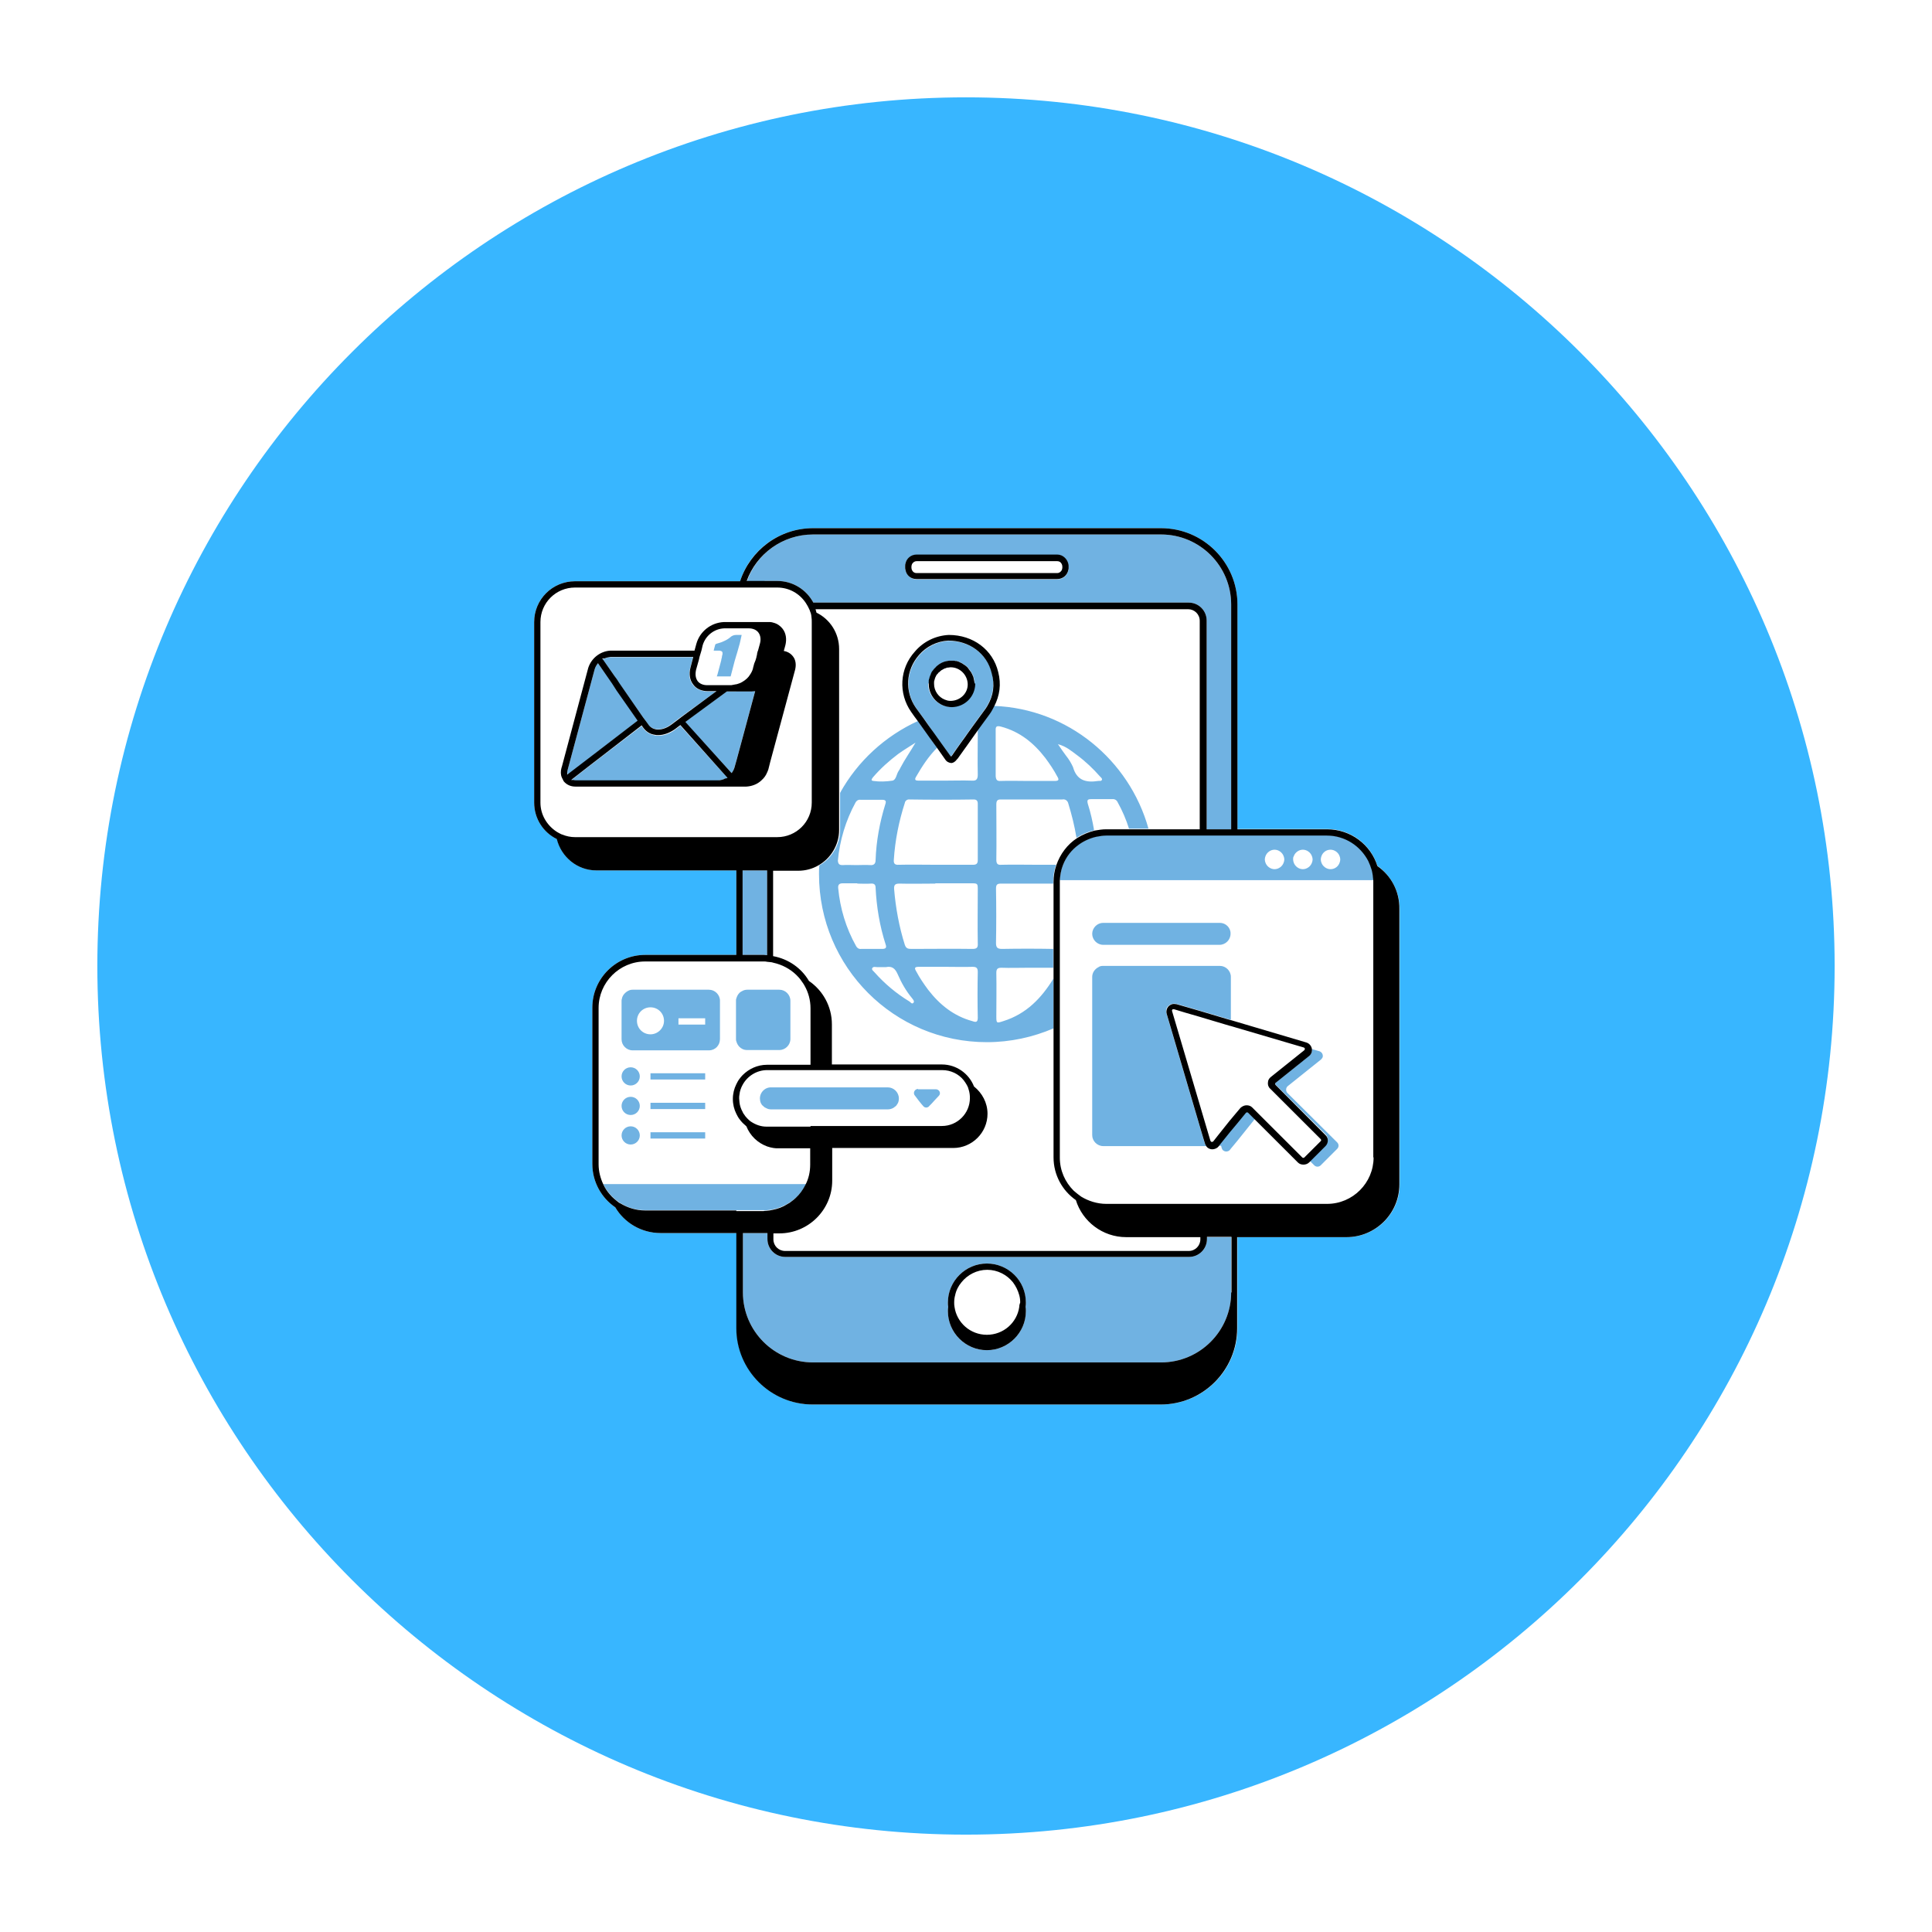
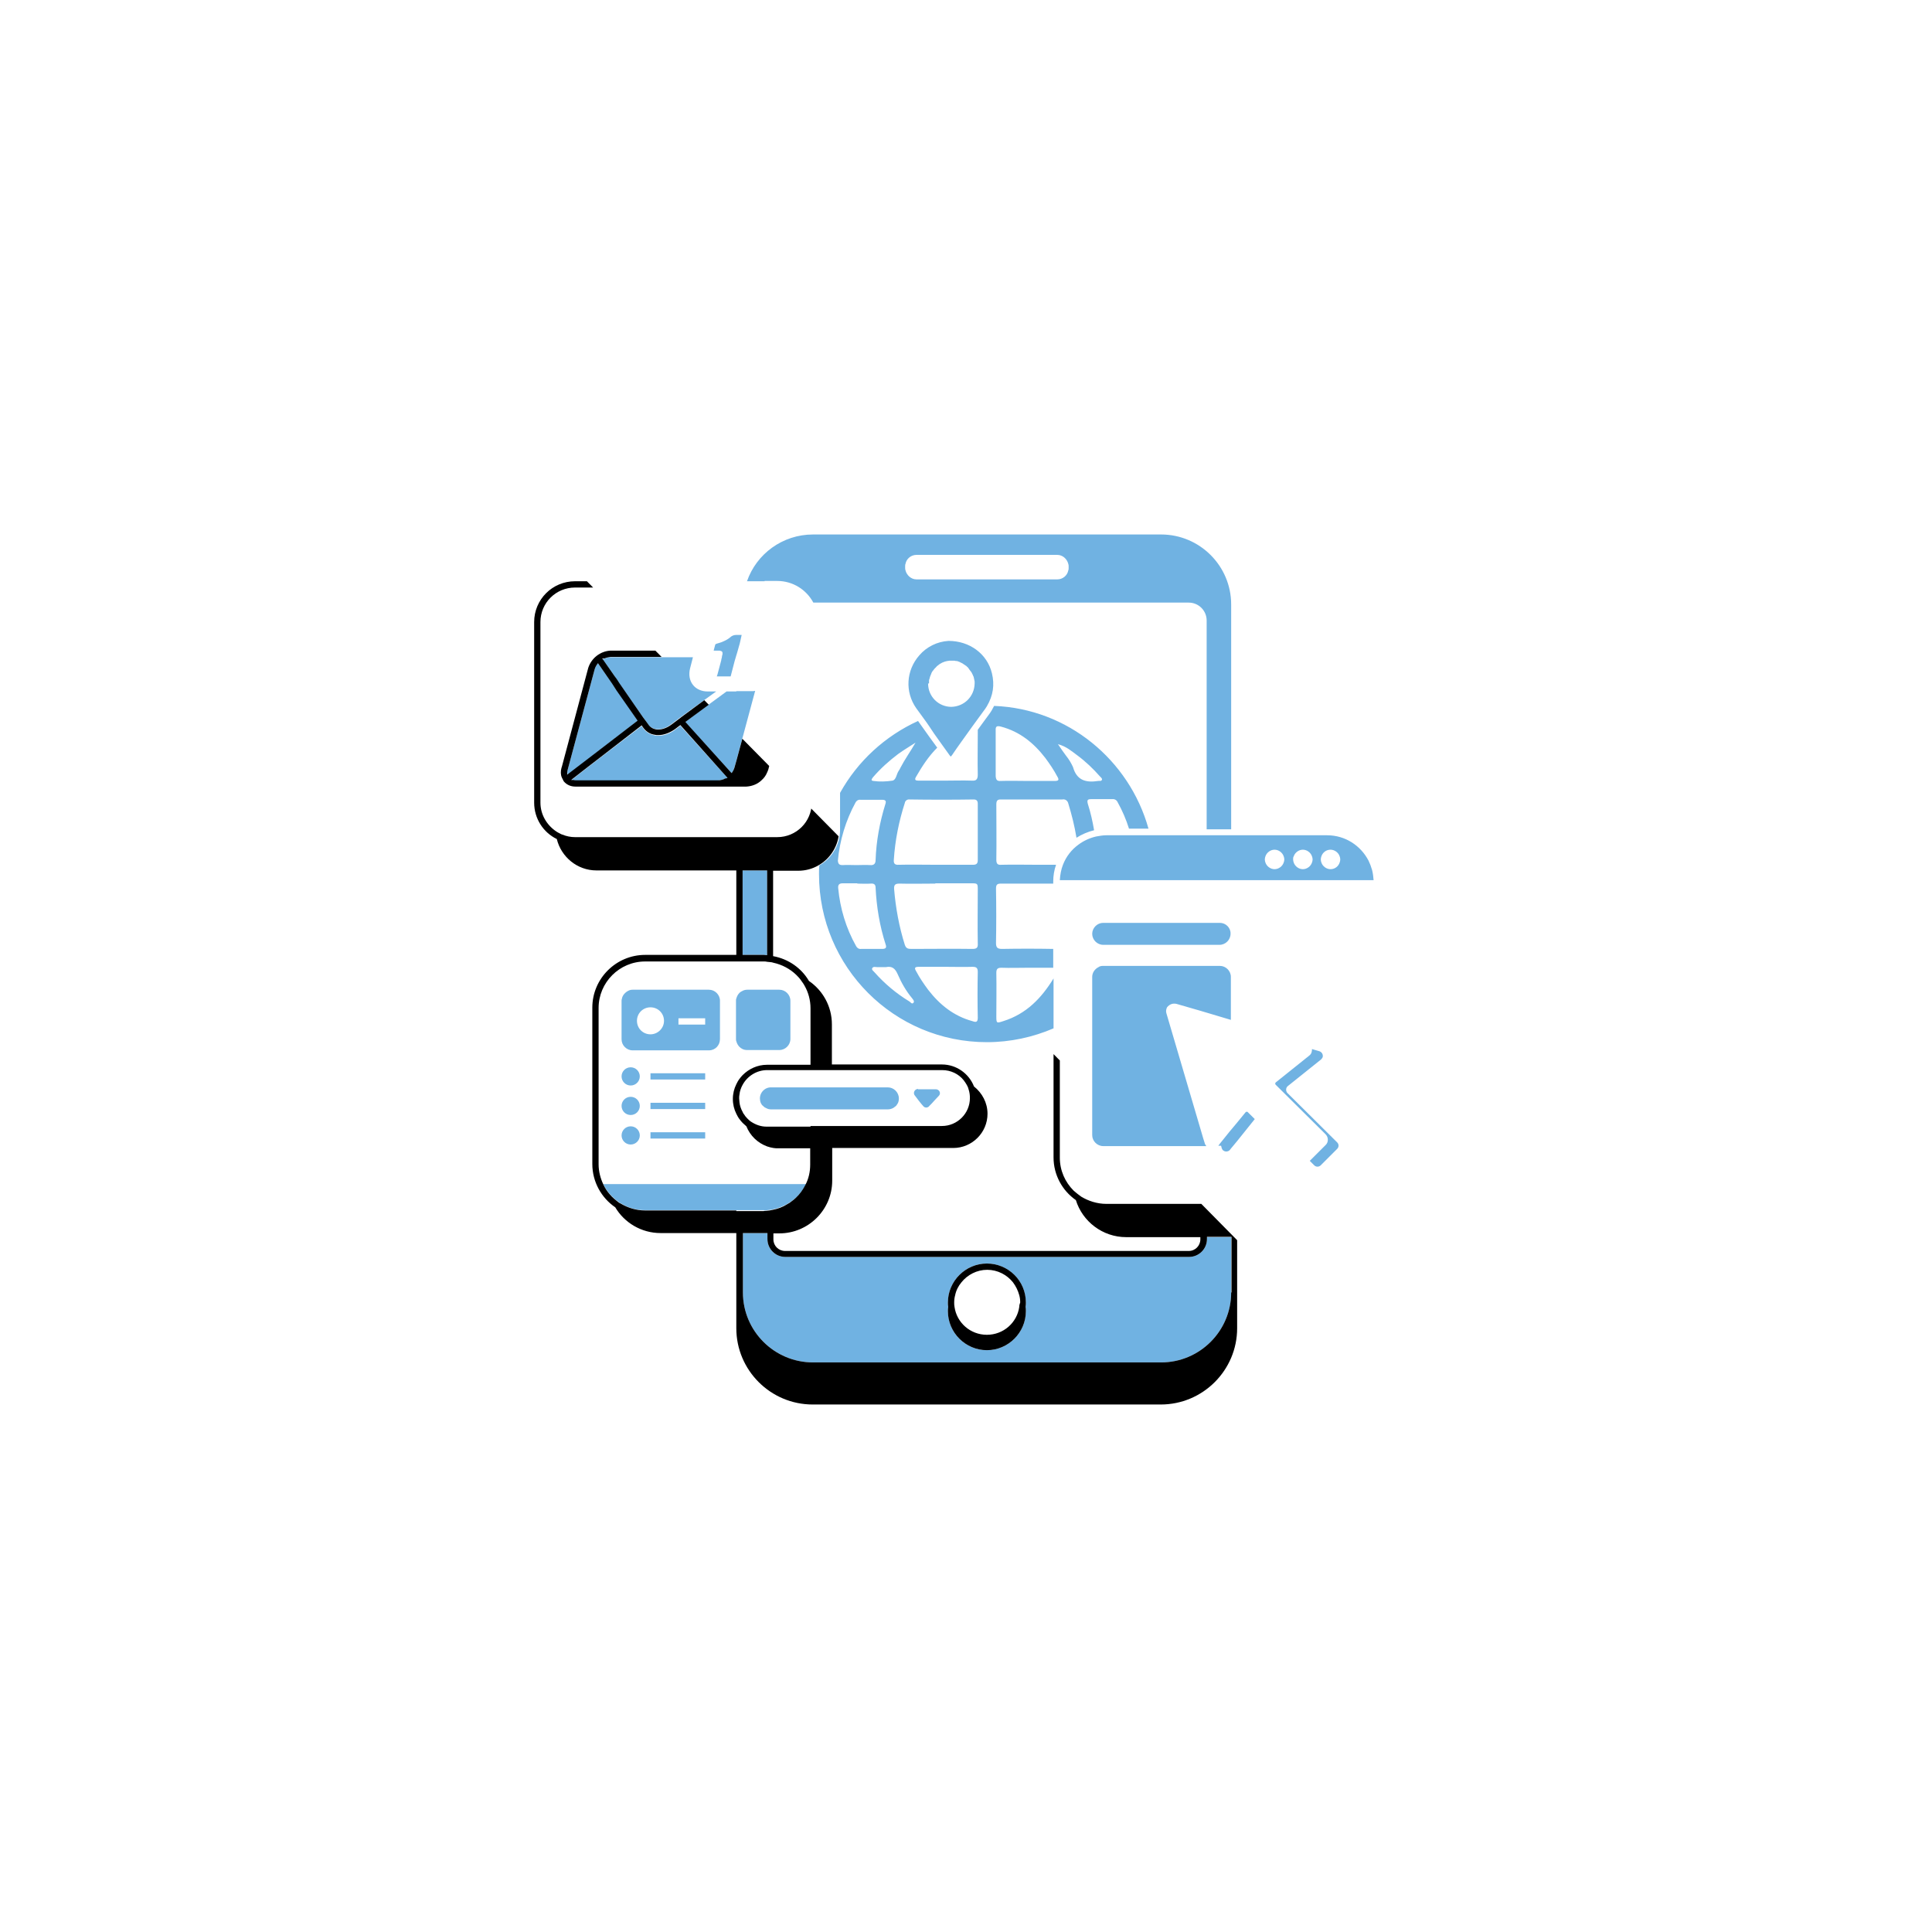
<svg xmlns="http://www.w3.org/2000/svg" width="500" zoomAndPan="magnify" viewBox="0 0 375 375" height="500" preserveAspectRatio="xMidYMid meet" version="1.0">
  <defs>
    <clipPath id="524e70acdb">
      <path d="M 18.895 18.895 L 356.395 18.895 L 356.395 356.395 L 18.895 356.395 Z M 18.895 18.895 " clip-rule="nonzero" />
    </clipPath>
    <clipPath id="b5df6910ca">
      <path d="M 103.68 102.441 L 271.68 102.441 L 271.68 272.691 L 103.68 272.691 Z M 103.68 102.441 " clip-rule="nonzero" />
    </clipPath>
    <clipPath id="fd2ab42273">
-       <path d="M 103.68 102.441 L 271.68 102.441 L 271.68 272.691 L 103.68 272.691 Z M 103.68 102.441 " clip-rule="nonzero" />
+       <path d="M 103.68 102.441 L 271.68 272.691 L 103.68 272.691 Z M 103.68 102.441 " clip-rule="nonzero" />
    </clipPath>
  </defs>
  <rect x="-37.5" width="450" fill="#ffffff" y="-37.5" height="450" fill-opacity="1" />
  <rect x="-37.5" width="450" fill="#ffffff" y="-37.5" height="450" fill-opacity="1" />
  <g clip-path="url(#524e70acdb)">
-     <path fill="#38b6ff" d="M 187.496 18.895 C 94.523 18.895 18.895 94.523 18.895 187.496 C 18.895 280.469 94.523 356.102 187.496 356.102 C 280.469 356.102 356.102 280.469 356.102 187.496 C 356.102 94.523 280.469 18.895 187.496 18.895 " fill-opacity="1" fill-rule="nonzero" />
-   </g>
+     </g>
  <g clip-path="url(#b5df6910ca)">
    <path fill="#ffffff" d="M 271.68 176.445 L 271.68 229.891 C 271.68 235.5 267.102 240.129 261.426 240.129 L 240.191 240.129 L 240.191 257.805 C 240.191 265.969 233.539 272.613 225.363 272.613 L 157.809 272.613 C 149.629 272.613 142.98 265.969 142.98 257.805 L 142.98 239.336 L 128.211 239.336 C 124.488 239.336 121.254 237.328 119.422 234.34 C 116.738 232.512 114.969 229.402 114.969 225.93 L 114.969 195.582 C 114.969 189.973 119.547 185.344 125.223 185.344 L 142.918 185.344 L 142.918 168.949 L 115.824 168.949 C 112.102 168.949 108.926 166.328 108.133 162.855 C 105.449 161.574 103.68 158.895 103.68 155.785 L 103.68 120.742 C 103.68 116.355 107.219 112.82 111.613 112.82 L 143.648 112.82 C 145.543 106.848 151.156 102.52 157.809 102.52 L 225.363 102.52 C 233.539 102.52 240.191 109.164 240.191 117.332 L 240.191 160.906 L 257.582 160.906 C 262.16 160.906 266.066 163.891 267.348 168.035 C 269.969 169.926 271.68 172.973 271.68 176.445 Z M 271.68 176.445 " fill-opacity="1" fill-rule="nonzero" />
  </g>
  <path fill="#70b2e2" d="M 148.289 185.344 L 144.137 185.344 L 144.137 168.949 L 148.898 168.949 L 148.898 185.402 C 148.715 185.402 148.531 185.344 148.289 185.344 Z M 234.211 240.129 L 238.969 240.129 L 238.969 250.855 C 238.969 258.352 232.867 264.445 225.363 264.445 L 157.809 264.445 C 150.301 264.445 144.199 258.352 144.199 250.855 L 144.199 239.336 L 148.961 239.336 L 148.961 240.496 C 148.961 242.387 150.484 243.969 152.438 243.969 L 230.793 243.969 C 232.684 243.969 234.27 242.445 234.27 240.496 L 234.27 240.129 Z M 199.059 253.66 C 199.121 253.355 199.121 253.051 199.121 252.805 C 199.121 248.66 195.703 245.25 191.555 245.25 C 187.406 245.25 183.988 248.66 183.988 252.805 C 183.988 253.109 183.988 253.414 184.047 253.66 C 183.988 253.965 183.988 254.27 183.988 254.512 C 183.988 258.656 187.406 262.07 191.555 262.07 C 195.703 262.07 199.121 258.656 199.121 254.512 C 199.121 254.27 199.121 253.965 199.059 253.66 Z M 148.41 112.82 L 144.992 112.82 C 146.824 107.52 151.887 103.742 157.809 103.742 L 225.363 103.742 C 232.867 103.742 238.969 109.836 238.969 117.332 L 238.969 160.965 L 234.211 160.965 L 234.211 120.438 C 234.211 118.551 232.684 116.965 230.73 116.965 L 157.867 116.965 C 156.527 114.465 153.902 112.762 150.852 112.762 L 148.41 112.762 Z M 175.688 110.199 C 175.688 110.383 175.688 110.504 175.75 110.688 C 175.992 111.664 176.848 112.457 177.887 112.457 L 205.223 112.457 C 206.262 112.457 207.176 111.723 207.359 110.688 C 207.422 110.566 207.422 110.383 207.422 110.199 L 207.422 109.957 C 207.422 109.773 207.422 109.652 207.359 109.469 C 207.117 108.492 206.262 107.703 205.223 107.703 L 177.887 107.703 C 176.848 107.703 175.934 108.434 175.75 109.469 C 175.688 109.59 175.688 109.773 175.688 109.957 Z M 193.387 156.152 C 193.387 159.746 193.445 163.281 193.387 166.875 C 193.387 167.73 193.691 167.914 194.422 167.852 C 196.742 167.793 199.059 167.852 201.379 167.852 C 202.602 167.852 203.82 167.852 204.98 167.852 C 204.613 168.887 204.43 169.984 204.43 171.145 L 204.43 171.508 C 203.453 171.508 202.477 171.508 201.5 171.508 C 199.121 171.508 196.68 171.508 194.301 171.508 C 193.566 171.508 193.324 171.691 193.324 172.484 C 193.387 176.02 193.387 179.492 193.324 183.027 C 193.324 183.879 193.566 184.184 194.484 184.184 C 197.777 184.125 201.137 184.125 204.43 184.184 L 204.43 187.84 C 202.781 187.84 201.137 187.84 199.488 187.84 C 197.777 187.84 196.07 187.902 194.363 187.84 C 193.629 187.84 193.387 188.086 193.387 188.816 C 193.445 191.621 193.387 194.484 193.387 197.289 C 193.387 198.629 193.445 198.629 194.727 198.203 C 199.242 196.801 202.172 193.691 204.492 189.914 L 204.492 199.602 C 200.523 201.309 196.133 202.285 191.555 202.285 C 173.551 202.285 158.969 187.719 158.969 169.68 C 158.969 169.133 158.969 168.523 159.027 167.973 C 161.41 166.633 163.055 164.012 163.055 161.086 L 163.055 153.895 C 166.473 147.742 171.781 142.867 178.191 139.941 C 178.922 140.977 179.715 142.074 180.449 143.109 L 181.914 145.121 C 180.266 146.766 178.984 148.715 177.762 150.848 C 177.457 151.398 177.762 151.52 178.25 151.52 C 180.02 151.52 181.73 151.52 183.5 151.52 C 185.207 151.52 186.918 151.457 188.625 151.52 C 189.48 151.582 189.785 151.277 189.785 150.363 C 189.723 147.742 189.785 145.059 189.785 142.438 C 189.785 142.133 189.785 141.891 189.785 141.648 C 190.516 140.672 191.188 139.695 191.922 138.723 C 192.348 138.172 192.652 137.625 192.957 137.016 C 207.238 137.562 219.199 147.496 222.922 160.844 L 219.137 160.844 C 218.59 159.078 217.855 157.371 216.941 155.723 C 216.758 155.297 216.332 155.055 215.902 155.113 C 214.559 155.113 213.156 155.113 211.812 155.113 C 211.082 155.113 210.961 155.297 211.145 156.027 C 211.691 157.734 212.059 159.383 212.363 161.148 C 211.145 161.453 209.984 161.941 208.945 162.609 C 208.578 160.355 208.031 158.164 207.359 155.969 C 207.238 155.418 206.75 155.055 206.199 155.176 C 202.172 155.176 198.207 155.176 194.18 155.176 C 193.566 155.176 193.387 155.48 193.387 156.152 Z M 176.543 155.176 C 176.113 155.113 175.688 155.418 175.625 155.848 C 174.469 159.441 173.734 163.098 173.492 166.875 C 173.43 167.609 173.676 167.914 174.469 167.852 C 176.848 167.793 179.289 167.852 181.668 167.852 C 184.047 167.852 186.488 167.852 188.871 167.852 C 189.539 167.852 189.785 167.609 189.785 166.938 C 189.785 163.281 189.785 159.625 189.785 156.027 C 189.785 155.48 189.602 155.176 188.992 155.176 C 184.84 155.238 180.691 155.238 176.543 155.176 Z M 169.523 151.582 C 170.746 151.762 172.027 151.703 173.246 151.52 C 173.98 151.336 173.98 150.238 174.469 149.57 C 174.59 149.387 174.711 149.203 174.773 149.02 C 175.625 147.375 176.727 145.852 177.703 144.145 C 176.602 144.875 175.445 145.547 174.344 146.34 C 172.574 147.68 170.93 149.145 169.465 150.848 C 169.34 151.031 168.852 151.52 169.523 151.582 Z M 163.543 167.914 C 164.461 167.852 165.312 167.914 166.23 167.914 C 167.145 167.914 168 167.852 168.914 167.914 C 169.648 167.973 169.953 167.609 169.953 166.938 C 170.074 163.281 170.746 159.625 171.844 156.09 C 172.027 155.543 171.965 155.238 171.234 155.238 C 169.828 155.238 168.426 155.238 167.023 155.238 C 166.594 155.176 166.23 155.418 166.047 155.785 C 164.156 159.258 162.996 163.098 162.629 167.059 C 162.691 167.73 162.934 167.914 163.543 167.914 Z M 171.234 184.184 C 171.844 184.184 172.148 184 171.906 183.332 C 170.746 179.734 170.133 176.02 169.953 172.301 C 169.953 171.629 169.586 171.449 168.977 171.508 C 168.121 171.57 167.266 171.508 166.414 171.508 L 166.414 171.449 C 165.496 171.449 164.582 171.449 163.605 171.449 C 162.996 171.449 162.629 171.629 162.691 172.363 C 163.055 176.324 164.215 180.164 166.168 183.637 C 166.352 184 166.719 184.246 167.145 184.184 C 168.488 184.184 169.891 184.184 171.234 184.184 Z M 177.031 193.754 C 175.871 192.352 174.957 190.766 174.223 189.059 C 173.734 187.965 173.125 187.477 171.965 187.719 C 171.781 187.719 171.598 187.719 171.418 187.719 C 171.051 187.719 170.621 187.719 170.258 187.719 C 169.953 187.719 169.465 187.535 169.281 187.965 C 169.16 188.27 169.586 188.512 169.77 188.754 C 171.723 190.949 173.98 192.84 176.48 194.363 C 176.727 194.484 176.969 194.973 177.273 194.668 C 177.578 194.363 177.215 193.996 177.031 193.754 Z M 189.785 197.531 C 189.723 194.547 189.723 191.621 189.785 188.633 C 189.785 187.84 189.48 187.66 188.746 187.66 C 187.039 187.719 185.328 187.66 183.559 187.66 C 181.789 187.66 180.02 187.66 178.312 187.66 C 177.52 187.66 177.457 187.902 177.824 188.512 C 178.496 189.793 179.289 190.949 180.145 192.105 C 182.402 195.031 185.148 197.227 188.746 198.203 C 189.418 198.445 189.785 198.445 189.785 197.531 Z M 189.785 183.086 C 189.723 179.676 189.785 176.203 189.785 172.789 C 189.785 171.449 189.785 171.449 188.441 171.449 C 186.125 171.449 183.863 171.449 181.547 171.449 L 181.547 171.508 C 179.227 171.508 176.91 171.57 174.59 171.508 C 173.734 171.508 173.492 171.754 173.551 172.605 C 173.855 176.262 174.527 179.918 175.625 183.391 C 175.871 184.125 176.297 184.184 176.91 184.184 C 180.875 184.184 184.781 184.125 188.746 184.184 C 189.602 184.184 189.844 183.941 189.785 183.086 Z M 205.348 144.449 C 205.957 145.363 206.445 146.035 206.934 146.703 C 207.48 147.375 207.91 148.105 208.273 148.898 C 209.008 151.52 210.84 151.945 213.156 151.582 C 213.402 151.52 213.766 151.703 213.891 151.336 C 213.949 151.094 213.707 150.91 213.523 150.727 C 212.18 149.203 210.715 147.801 209.066 146.582 C 207.969 145.789 206.992 144.875 205.348 144.449 Z M 194.238 151.582 C 195.949 151.52 197.656 151.582 199.367 151.582 C 201.137 151.582 202.965 151.582 204.734 151.582 C 205.527 151.582 205.59 151.336 205.223 150.727 C 204.551 149.449 203.758 148.289 202.906 147.133 C 200.648 144.207 197.961 142.012 194.301 141.039 C 193.566 140.855 193.203 140.914 193.262 141.77 C 193.262 144.754 193.262 147.68 193.262 150.668 C 193.324 151.336 193.508 151.641 194.238 151.582 Z M 179.289 139.453 C 178.801 138.781 178.312 138.113 177.824 137.441 C 175.625 134.273 175.871 130.129 178.434 127.203 C 179.836 125.559 181.914 124.523 184.109 124.398 C 188.199 124.398 191.617 126.898 192.531 130.676 C 193.078 132.934 192.773 135.004 191.555 137.074 C 191.371 137.379 191.129 137.746 190.883 138.051 C 190.152 139.027 189.48 140 188.746 140.977 C 188.016 141.953 187.344 142.988 186.609 143.961 C 186 144.816 185.391 145.668 184.781 146.582 L 184.719 146.645 C 184.66 146.766 184.598 146.828 184.535 146.828 C 184.477 146.828 184.477 146.766 184.352 146.645 L 182.645 144.266 L 181.301 142.379 C 180.691 141.465 180.02 140.43 179.289 139.453 Z M 180.145 132.688 C 180.145 135.188 182.156 137.199 184.66 137.199 C 187.16 137.137 189.113 135.188 189.176 132.688 C 189.176 132.504 189.176 132.383 189.176 132.262 C 189.113 131.957 189.051 131.715 188.992 131.41 C 188.992 131.348 188.992 131.348 188.93 131.285 C 188.871 131.164 188.871 131.105 188.809 130.98 C 188.809 130.922 188.746 130.922 188.746 130.859 C 188.688 130.801 188.688 130.676 188.625 130.617 C 188.625 130.555 188.562 130.555 188.562 130.496 C 188.504 130.434 188.441 130.312 188.383 130.25 C 188.383 130.25 188.32 130.188 188.32 130.188 C 188.258 130.066 188.199 130.008 188.137 129.945 C 188.137 129.883 188.074 129.883 188.074 129.824 C 188.016 129.762 187.953 129.703 187.895 129.578 C 187.895 129.578 187.832 129.52 187.832 129.52 C 187.77 129.457 187.648 129.398 187.586 129.273 C 187.527 129.273 187.527 129.215 187.465 129.215 C 187.406 129.152 187.281 129.094 187.223 129.031 C 187.16 129.031 187.16 128.969 187.098 128.969 C 187.039 128.91 186.918 128.848 186.855 128.789 C 186.793 128.789 186.793 128.727 186.734 128.727 C 186.672 128.664 186.551 128.664 186.488 128.605 C 186.43 128.605 186.367 128.543 186.367 128.543 C 186.305 128.484 186.184 128.484 186.125 128.422 C 186.062 128.422 186 128.422 185.941 128.359 C 185.879 128.359 185.758 128.301 185.695 128.301 C 185.637 128.301 185.574 128.301 185.512 128.301 C 185.453 128.301 185.328 128.238 185.27 128.238 C 185.207 128.238 185.148 128.238 185.086 128.238 C 185.023 128.238 184.902 128.238 184.84 128.238 C 184.84 128.238 184.781 128.238 184.781 128.238 L 184.719 128.238 C 184.66 128.238 184.535 128.238 184.477 128.238 C 184.414 128.238 184.352 128.238 184.293 128.238 C 184.172 128.238 184.047 128.301 183.926 128.301 C 183.926 128.301 183.863 128.301 183.863 128.301 C 183.195 128.422 182.523 128.727 181.973 129.215 C 181.914 129.273 181.789 129.336 181.73 129.457 C 181.73 129.457 181.668 129.52 181.668 129.52 C 181.668 129.52 181.605 129.578 181.605 129.578 C 181.547 129.641 181.484 129.703 181.426 129.762 C 181.426 129.762 181.363 129.824 181.363 129.824 C 181.301 129.883 181.242 130.008 181.18 130.066 C 181.18 130.129 181.117 130.129 181.117 130.129 C 181.059 130.188 180.996 130.312 180.938 130.371 C 180.938 130.434 180.875 130.434 180.875 130.496 C 180.812 130.617 180.754 130.676 180.754 130.801 C 180.754 130.859 180.691 130.859 180.691 130.922 C 180.633 131.043 180.633 131.105 180.57 131.227 C 180.57 131.285 180.57 131.285 180.508 131.348 C 180.508 131.469 180.449 131.531 180.449 131.652 C 180.449 131.715 180.449 131.715 180.387 131.773 C 180.387 131.895 180.324 131.957 180.324 132.078 C 180.324 132.141 180.324 132.199 180.324 132.262 C 180.324 132.324 180.324 132.445 180.324 132.504 C 180.324 132.566 180.324 132.566 180.324 132.629 Z M 139.441 151.457 C 139.926 151.457 140.414 151.277 140.844 151.094 L 141.27 151.094 L 141.148 150.91 L 132.055 140.855 L 131.02 141.648 C 129.98 142.438 128.82 142.805 127.785 142.805 C 127.539 142.805 127.355 142.805 127.113 142.742 C 126.137 142.562 125.344 142.074 124.793 141.281 L 124.551 140.914 L 116.188 147.312 L 114.602 148.531 L 111.004 151.336 L 110.879 151.457 L 111.367 151.457 C 111.492 151.457 111.613 151.52 111.734 151.52 L 139.441 151.52 Z M 142.918 134.211 L 141.027 134.211 L 132.973 140.125 L 142.004 150.059 C 142.246 149.754 142.43 149.387 142.551 148.961 L 142.98 147.438 L 143.59 145.18 L 144.199 142.926 L 146.578 134.09 C 146.336 134.152 146.152 134.152 145.906 134.152 L 142.918 134.152 Z M 115.883 145.973 L 116.676 145.363 L 123.816 139.879 L 119.73 134.027 L 119.301 133.359 L 118.875 132.688 L 116.066 128.727 C 115.762 129.094 115.52 129.52 115.395 130.008 L 110.207 149.324 C 110.086 149.691 110.086 150.059 110.207 150.363 L 115.152 146.582 Z M 109.844 151.457 Z M 119.242 131.164 L 119.668 131.836 L 120.094 132.504 L 124.734 139.148 L 125.098 139.637 L 125.465 140.125 L 125.77 140.551 C 126.137 141.098 126.684 141.402 127.297 141.523 C 128.211 141.648 129.25 141.344 130.227 140.609 L 131.203 139.879 L 131.688 139.512 L 132.176 139.148 L 139.012 134.211 L 137.305 134.211 C 136.145 134.211 135.105 133.723 134.496 132.934 C 133.824 132.078 133.641 130.922 133.949 129.703 L 134.375 128.055 L 134.496 127.57 L 118.445 127.57 C 118.02 127.57 117.652 127.691 117.289 127.875 L 116.859 127.875 L 116.984 127.996 Z M 139.316 126.289 C 139.379 126.289 139.5 126.289 139.562 126.289 C 139.684 126.289 139.805 126.289 139.867 126.352 C 139.867 126.352 139.926 126.352 139.926 126.352 C 140.172 126.41 140.293 126.594 140.234 126.961 C 140.234 127.02 140.234 127.082 140.172 127.203 C 140.172 127.324 140.109 127.445 140.109 127.57 C 140.109 127.57 140.109 127.629 140.109 127.629 C 140.051 127.812 139.988 127.996 139.988 128.18 C 139.621 129.578 139.746 129.094 139.258 130.922 C 139.195 131.043 139.195 131.164 139.133 131.285 L 141.82 131.285 L 142.613 128.238 L 142.797 127.629 L 142.918 127.203 L 142.98 127.02 L 143.16 126.41 L 143.59 124.887 L 143.957 123.242 C 143.832 123.242 143.711 123.242 143.59 123.242 C 143.59 123.242 143.59 123.242 143.527 123.242 C 143.406 123.242 143.344 123.242 143.223 123.242 C 143.102 123.242 143.039 123.242 142.918 123.242 C 142.918 123.242 142.918 123.242 142.855 123.242 C 142.43 123.242 142.004 123.426 141.699 123.73 C 141.332 124.035 140.902 124.277 140.477 124.461 C 140.234 124.582 139.926 124.703 139.684 124.766 C 139.5 124.828 139.258 124.887 139.074 124.949 C 139.012 124.949 139.012 125.008 138.953 125.008 C 138.891 125.07 138.828 125.07 138.828 125.133 C 138.707 125.496 138.645 125.863 138.523 126.289 C 138.586 126.289 138.586 126.289 138.645 126.289 C 138.953 126.289 139.133 126.289 139.316 126.289 Z M 148.289 234.949 C 148.473 234.949 148.715 234.949 148.898 234.891 C 149.082 234.891 149.324 234.828 149.508 234.828 C 149.691 234.828 149.938 234.766 150.117 234.707 C 151.156 234.523 152.07 234.098 152.926 233.609 C 153.23 233.426 153.535 233.242 153.84 233 C 154.086 232.816 154.328 232.633 154.574 232.391 C 155.367 231.66 155.977 230.805 156.465 229.832 L 117.105 229.832 C 117.41 230.5 117.836 231.172 118.324 231.719 C 118.629 232.086 118.934 232.391 119.301 232.695 C 119.422 232.816 119.547 232.938 119.668 233 C 119.91 233.184 120.094 233.305 120.34 233.488 C 120.398 233.547 120.461 233.547 120.582 233.609 C 121.926 234.461 123.512 234.891 125.223 234.891 L 148.289 234.891 Z M 137.609 203.871 L 122.781 203.871 C 121.621 203.871 120.645 202.895 120.645 201.734 L 120.645 194.301 C 120.645 194.18 120.645 193.996 120.703 193.875 C 120.828 193.145 121.375 192.594 121.988 192.289 C 122.23 192.168 122.477 192.105 122.781 192.105 L 137.609 192.105 C 138.77 192.105 139.746 193.082 139.746 194.238 L 139.746 201.676 C 139.746 202.895 138.828 203.871 137.609 203.871 Z M 128.883 198.141 C 128.883 196.68 127.723 195.52 126.258 195.52 C 124.793 195.52 123.633 196.68 123.633 198.141 C 123.633 199.602 124.793 200.762 126.258 200.762 C 127.66 200.762 128.883 199.602 128.883 198.141 Z M 136.875 197.652 L 131.688 197.652 L 131.688 198.871 L 136.875 198.871 Z M 148.105 214.656 C 148.227 214.777 148.41 214.961 148.594 215.023 C 148.715 215.082 148.836 215.145 148.961 215.203 C 149.141 215.266 149.324 215.328 149.57 215.328 C 149.629 215.328 149.629 215.328 149.691 215.328 L 172.332 215.328 C 172.758 215.328 173.125 215.203 173.43 215.023 C 173.613 214.898 173.734 214.777 173.918 214.656 C 174.039 214.473 174.164 214.352 174.285 214.109 C 174.406 213.863 174.469 213.559 174.469 213.195 C 174.469 212.035 173.492 211.059 172.332 211.059 L 149.629 211.059 C 149.57 211.059 149.57 211.059 149.508 211.059 C 149.324 211.059 149.082 211.121 148.898 211.184 C 148.105 211.488 147.496 212.277 147.496 213.195 C 147.496 213.5 147.555 213.805 147.68 214.109 C 147.801 214.352 147.922 214.535 148.105 214.656 Z M 178.191 211.363 C 177.762 211.363 177.398 211.73 177.398 212.156 C 177.398 212.34 177.457 212.523 177.578 212.645 L 178.312 213.621 L 178.801 214.23 L 179.168 214.656 C 179.227 214.719 179.289 214.777 179.348 214.84 C 179.594 215.023 179.961 215.023 180.203 214.84 C 180.203 214.84 180.266 214.84 180.266 214.777 C 180.324 214.777 180.324 214.719 180.324 214.719 L 180.812 214.23 L 181.363 213.621 L 182.219 212.707 C 182.523 212.402 182.523 211.914 182.156 211.609 C 182.035 211.488 181.789 211.426 181.605 211.426 L 178.191 211.426 Z M 143.527 192.715 C 143.223 193.02 143.039 193.387 142.918 193.812 C 142.855 193.934 142.855 194.117 142.855 194.238 L 142.855 201.676 C 142.855 201.859 142.855 201.98 142.918 202.102 C 143.039 202.527 143.223 202.895 143.527 203.199 C 143.711 203.383 143.895 203.504 144.137 203.625 C 144.383 203.746 144.688 203.809 144.992 203.809 L 151.277 203.809 C 152.438 203.809 153.414 202.832 153.414 201.676 L 153.414 194.238 C 153.414 193.082 152.438 192.105 151.277 192.105 L 145.055 192.105 C 144.75 192.105 144.445 192.168 144.199 192.289 C 143.957 192.41 143.711 192.535 143.527 192.715 Z M 122.414 207.16 C 121.438 207.16 120.645 207.953 120.645 208.926 C 120.645 209.902 121.438 210.695 122.414 210.695 C 123.391 210.695 124.184 209.902 124.184 208.926 C 124.184 207.953 123.391 207.16 122.414 207.16 Z M 136.875 208.316 L 126.258 208.316 L 126.258 209.535 L 136.875 209.535 Z M 122.414 212.891 C 121.438 212.891 120.645 213.68 120.645 214.656 C 120.645 215.633 121.438 216.422 122.414 216.422 C 123.391 216.422 124.184 215.633 124.184 214.656 C 124.184 213.68 123.391 212.891 122.414 212.891 Z M 136.875 214.047 L 126.258 214.047 L 126.258 215.266 L 136.875 215.266 Z M 122.414 218.617 C 121.438 218.617 120.645 219.41 120.645 220.383 C 120.645 221.359 121.438 222.152 122.414 222.152 C 123.391 222.152 124.184 221.359 124.184 220.383 C 124.184 219.41 123.391 218.617 122.414 218.617 Z M 126.258 220.992 L 136.875 220.992 L 136.875 219.773 L 126.258 219.773 Z M 238.969 162.125 L 257.582 162.125 C 261.121 162.125 264.113 164.133 265.637 167.059 C 265.762 167.363 265.883 167.609 266.004 167.914 C 266.125 168.219 266.188 168.523 266.309 168.828 C 266.492 169.496 266.555 170.168 266.613 170.84 L 205.711 170.84 C 205.773 169.801 205.957 168.766 206.32 167.852 C 206.934 166.266 207.969 164.926 209.312 163.953 C 210.289 163.219 211.449 162.672 212.73 162.367 C 213.402 162.246 214.07 162.125 214.742 162.125 Z M 256.363 166.816 C 256.363 167.059 256.422 167.242 256.484 167.426 C 256.727 168.156 257.461 168.707 258.254 168.707 C 259.109 168.707 259.781 168.156 260.023 167.426 C 260.086 167.242 260.145 167.059 260.145 166.816 C 260.145 166.57 260.086 166.391 260.023 166.207 C 259.781 165.477 259.047 164.926 258.254 164.926 C 257.398 164.926 256.727 165.477 256.484 166.207 C 256.422 166.391 256.363 166.57 256.363 166.816 Z M 250.992 166.816 C 250.992 167.059 251.055 167.242 251.113 167.426 C 251.359 168.156 252.09 168.707 252.883 168.707 C 253.676 168.707 254.41 168.156 254.652 167.426 C 254.715 167.242 254.777 167.059 254.777 166.816 C 254.777 166.57 254.715 166.391 254.652 166.207 C 254.41 165.477 253.676 164.926 252.883 164.926 C 252.09 164.926 251.359 165.477 251.113 166.207 C 250.992 166.391 250.992 166.57 250.992 166.816 Z M 245.5 166.816 C 245.5 167.059 245.562 167.242 245.621 167.426 C 245.867 168.156 246.598 168.707 247.391 168.707 C 248.184 168.707 248.918 168.156 249.16 167.426 C 249.223 167.242 249.285 167.059 249.285 166.816 C 249.285 166.57 249.223 166.391 249.16 166.207 C 248.918 165.477 248.184 164.926 247.391 164.926 C 246.598 164.926 245.867 165.477 245.621 166.207 C 245.562 166.391 245.5 166.57 245.5 166.816 Z M 236.773 179.125 L 214.133 179.125 C 212.973 179.125 211.996 180.102 211.996 181.258 C 211.996 182.418 212.973 183.391 214.133 183.391 L 236.711 183.391 C 237.871 183.391 238.848 182.418 238.848 181.258 C 238.91 180.102 237.934 179.125 236.773 179.125 Z M 227.496 194.852 C 227.801 194.789 228.047 194.789 228.352 194.852 L 232.988 196.191 L 233.602 196.375 L 234.211 196.555 L 238.91 197.957 L 238.91 189.609 C 238.91 188.449 237.934 187.477 236.773 187.477 L 214.133 187.477 C 213.766 187.477 213.461 187.535 213.219 187.719 C 212.484 188.086 211.996 188.816 211.996 189.609 L 211.996 220.324 C 211.996 221.48 212.973 222.457 214.133 222.457 L 234.148 222.457 C 234.027 222.273 233.906 222.152 233.844 221.91 L 233.539 220.934 L 232.93 218.859 L 226.398 196.68 C 226.277 196.312 226.34 195.887 226.52 195.52 C 226.766 195.215 227.07 194.973 227.496 194.852 Z M 249.895 212.156 C 249.895 212.156 249.832 212.098 249.832 212.098 C 249.527 211.668 249.59 211.121 249.953 210.816 L 256.422 205.637 C 256.547 205.516 256.668 205.332 256.727 205.211 C 256.852 204.723 256.605 204.234 256.117 204.051 L 254.652 203.625 C 254.652 203.809 254.652 203.992 254.594 204.176 C 254.531 204.48 254.348 204.723 254.105 204.906 L 247.637 210.086 C 247.574 210.145 247.512 210.27 247.512 210.27 C 247.512 210.27 247.512 210.391 247.574 210.512 L 257.277 220.141 C 257.887 220.75 257.887 221.727 257.277 222.273 L 254.227 225.32 L 255.082 226.176 C 255.445 226.539 255.996 226.539 256.363 226.176 L 259.535 223.004 C 259.902 222.641 259.902 222.09 259.535 221.727 Z M 241.777 215.875 L 240.129 217.887 L 238.91 219.348 L 238.848 219.41 L 236.836 221.91 L 236.469 222.395 L 236.711 222.395 C 236.836 222.395 236.895 222.395 237.016 222.395 L 237.141 222.883 C 237.199 223.066 237.324 223.25 237.445 223.309 C 237.812 223.613 238.422 223.555 238.727 223.188 L 238.91 222.945 L 239.52 222.215 L 240.129 221.48 L 243.547 217.215 L 242.203 215.875 C 242.145 215.754 241.898 215.754 241.777 215.875 Z M 241.777 215.875 " fill-opacity="1" fill-rule="nonzero" />
  <g clip-path="url(#fd2ab42273)">
    <path fill="#000000" d="M 177.887 112.395 L 205.223 112.395 C 206.262 112.395 207.176 111.664 207.359 110.625 C 207.422 110.504 207.422 110.32 207.422 110.141 L 207.422 109.895 C 207.422 109.711 207.422 109.59 207.359 109.406 C 207.117 108.434 206.262 107.641 205.223 107.641 L 177.887 107.641 C 176.848 107.641 175.934 108.371 175.75 109.406 C 175.688 109.531 175.688 109.711 175.688 109.895 L 175.688 110.141 C 175.688 110.32 175.688 110.445 175.75 110.625 C 175.934 111.664 176.785 112.395 177.887 112.395 Z M 176.91 110.078 L 176.91 109.957 C 176.91 109.773 176.969 109.652 177.031 109.469 C 177.215 109.164 177.52 108.922 177.887 108.922 L 205.223 108.922 C 205.59 108.922 205.895 109.102 206.078 109.469 C 206.141 109.59 206.199 109.773 206.199 109.957 L 206.199 110.199 C 206.199 110.383 206.141 110.504 206.078 110.688 C 205.895 110.992 205.59 111.234 205.223 111.234 L 177.887 111.234 C 177.52 111.234 177.215 111.055 177.031 110.688 C 176.969 110.566 176.91 110.383 176.91 110.199 Z M 191.555 245.25 C 187.406 245.25 183.988 248.66 183.988 252.805 C 183.988 253.109 183.988 253.414 184.047 253.66 C 183.988 253.965 183.988 254.27 183.988 254.512 C 183.988 258.656 187.406 262.07 191.555 262.07 C 195.703 262.07 199.121 258.656 199.121 254.512 C 199.121 254.207 199.121 253.902 199.059 253.66 C 199.121 253.355 199.121 253.051 199.121 252.805 C 199.121 248.602 195.703 245.25 191.555 245.25 Z M 197.84 253.66 C 197.414 256.707 194.789 259.082 191.555 259.082 C 188.32 259.082 185.695 256.707 185.27 253.66 C 185.207 253.355 185.207 253.051 185.207 252.805 C 185.207 252.32 185.27 251.832 185.391 251.406 C 185.574 250.492 186 249.637 186.609 248.906 C 187.77 247.441 189.602 246.469 191.617 246.469 C 193.629 246.469 195.461 247.441 196.621 248.906 C 197.168 249.637 197.594 250.492 197.84 251.406 C 197.961 251.832 198.023 252.32 198.023 252.805 C 197.902 253.109 197.84 253.355 197.84 253.66 Z M 189.113 132.262 C 189.051 131.957 188.992 131.715 188.93 131.41 C 188.93 131.348 188.93 131.348 188.871 131.285 C 188.809 131.164 188.809 131.105 188.746 130.98 C 188.746 130.922 188.688 130.922 188.688 130.859 C 188.625 130.801 188.625 130.676 188.562 130.617 C 188.562 130.555 188.504 130.555 188.504 130.496 C 188.441 130.434 188.383 130.312 188.32 130.25 C 188.32 130.25 188.258 130.188 188.258 130.188 C 188.199 130.066 188.137 130.008 188.074 129.945 C 188.074 129.883 188.016 129.883 188.016 129.824 C 187.953 129.762 187.895 129.703 187.832 129.578 C 187.832 129.578 187.77 129.52 187.77 129.52 C 187.711 129.457 187.586 129.398 187.527 129.273 C 187.465 129.273 187.465 129.215 187.406 129.215 C 187.344 129.152 187.223 129.094 187.16 129.031 C 187.098 129.031 187.098 128.969 187.039 128.969 C 186.977 128.91 186.855 128.848 186.793 128.789 C 186.734 128.789 186.734 128.727 186.672 128.727 C 186.609 128.664 186.488 128.664 186.43 128.605 C 186.367 128.605 186.305 128.543 186.305 128.543 C 186.246 128.484 186.125 128.484 186.062 128.422 C 186 128.422 185.941 128.422 185.879 128.359 C 185.816 128.359 185.695 128.301 185.637 128.301 C 185.574 128.301 185.512 128.301 185.453 128.301 C 185.391 128.301 185.27 128.238 185.207 128.238 C 185.148 128.238 185.086 128.238 185.023 128.238 C 184.965 128.238 184.84 128.238 184.781 128.238 C 184.781 128.238 184.719 128.238 184.719 128.238 L 184.66 128.238 C 184.598 128.238 184.477 128.238 184.414 128.238 C 184.352 128.238 184.293 128.238 184.23 128.238 C 184.109 128.238 183.988 128.301 183.863 128.301 C 183.863 128.301 183.805 128.301 183.805 128.301 C 183.133 128.422 182.461 128.727 181.914 129.215 C 181.852 129.273 181.73 129.336 181.668 129.457 C 181.668 129.457 181.605 129.52 181.605 129.52 C 181.605 129.52 181.547 129.578 181.547 129.578 C 181.484 129.641 181.426 129.703 181.363 129.762 C 181.363 129.762 181.301 129.824 181.301 129.824 C 181.242 129.883 181.18 130.008 181.117 130.066 C 181.117 130.129 181.059 130.129 181.059 130.129 C 180.996 130.188 180.938 130.312 180.875 130.371 C 180.875 130.434 180.812 130.434 180.812 130.496 C 180.754 130.617 180.691 130.676 180.691 130.801 C 180.691 130.859 180.633 130.859 180.633 130.922 C 180.57 131.043 180.57 131.105 180.508 131.227 C 180.508 131.285 180.508 131.285 180.449 131.348 C 180.449 131.469 180.387 131.531 180.387 131.652 C 180.387 131.715 180.387 131.715 180.324 131.773 C 180.324 131.895 180.266 131.957 180.266 132.078 C 180.266 132.141 180.266 132.199 180.266 132.262 C 180.266 132.324 180.266 132.445 180.266 132.504 C 180.266 132.566 180.266 132.566 180.266 132.629 L 180.266 132.75 C 180.266 135.246 182.277 137.258 184.781 137.258 C 187.281 137.199 189.234 135.246 189.297 132.75 C 189.113 132.566 189.113 132.383 189.113 132.262 Z M 184.598 136.039 C 184.352 136.039 184.172 136.039 183.926 135.98 C 183.742 135.918 183.559 135.855 183.379 135.797 C 182.156 135.309 181.301 134.09 181.301 132.75 C 181.301 132.629 181.301 132.504 181.301 132.445 C 181.301 132.324 181.301 132.199 181.363 132.078 C 181.363 132.02 181.426 131.895 181.426 131.836 C 181.484 131.715 181.484 131.59 181.547 131.469 C 181.605 131.41 181.605 131.348 181.668 131.227 C 181.73 131.105 181.789 130.98 181.852 130.922 C 181.914 130.859 181.973 130.801 182.035 130.738 C 182.094 130.676 182.156 130.555 182.219 130.496 C 182.219 130.496 182.219 130.496 182.277 130.496 C 182.34 130.434 182.402 130.371 182.461 130.312 C 182.582 130.25 182.645 130.129 182.766 130.066 C 182.828 130.066 182.828 130.008 182.891 130.008 C 183.012 129.945 183.195 129.824 183.316 129.762 C 183.316 129.762 183.379 129.762 183.379 129.762 C 183.559 129.703 183.684 129.641 183.863 129.578 C 183.926 129.578 183.988 129.578 184.047 129.578 C 184.172 129.578 184.293 129.52 184.477 129.52 L 184.535 129.52 C 186.305 129.52 187.77 130.98 187.832 132.75 C 187.895 134.516 186.43 135.98 184.598 136.039 Z M 267.348 168.098 C 266.066 163.953 262.16 160.965 257.582 160.965 L 240.191 160.965 L 240.191 117.332 C 240.191 109.164 233.539 102.52 225.363 102.52 L 157.809 102.52 C 151.219 102.52 145.602 106.848 143.648 112.82 L 111.613 112.82 C 107.219 112.82 103.68 116.355 103.68 120.742 L 103.68 155.785 C 103.68 158.895 105.449 161.574 108.074 162.855 C 108.926 166.328 112.039 168.949 115.762 168.949 L 142.918 168.949 L 142.918 185.344 L 125.223 185.344 C 119.605 185.344 114.969 189.914 114.969 195.582 L 114.969 225.93 C 114.969 229.402 116.738 232.512 119.422 234.34 C 121.191 237.328 124.488 239.336 128.211 239.336 L 142.918 239.336 L 142.918 257.805 C 142.918 265.969 149.57 272.613 157.746 272.613 L 225.301 272.613 C 233.477 272.613 240.129 265.969 240.129 257.805 L 240.129 240.129 L 261.367 240.129 C 266.98 240.129 271.617 235.559 271.617 229.891 L 271.617 176.445 C 271.68 172.973 269.969 169.926 267.348 168.098 Z M 157.809 103.742 L 225.363 103.742 C 232.867 103.742 238.969 109.836 238.969 117.332 L 238.969 160.965 L 234.211 160.965 L 234.211 120.438 C 234.211 118.551 232.684 116.965 230.73 116.965 L 157.867 116.965 C 156.527 114.465 153.902 112.762 150.852 112.762 L 144.934 112.762 C 146.824 107.52 151.887 103.742 157.809 103.742 Z M 208.824 232.938 C 210.105 237.082 214.012 240.129 218.59 240.129 L 232.988 240.129 L 232.988 240.559 C 232.988 241.777 232.012 242.812 230.73 242.812 L 152.375 242.812 C 151.156 242.812 150.117 241.836 150.117 240.559 L 150.117 239.398 L 151.277 239.398 C 156.891 239.398 161.531 234.828 161.531 229.16 L 161.531 222.824 L 185.023 222.824 C 188.688 222.824 191.676 219.836 191.676 216.18 C 191.676 214.047 190.641 212.156 189.051 210.879 C 188.074 208.379 185.637 206.613 182.828 206.613 L 161.469 206.613 L 161.469 198.812 C 161.469 195.336 159.699 192.23 157.016 190.402 C 155.551 187.902 153.047 186.137 150.059 185.586 L 150.059 169.012 L 154.941 169.012 C 156.344 169.012 157.688 168.645 158.844 167.973 C 161.227 166.633 162.871 164.012 162.871 161.086 L 162.871 125.984 C 162.871 122.875 161.102 120.195 158.48 118.914 C 158.418 118.672 158.355 118.426 158.297 118.246 L 230.609 118.246 C 231.832 118.246 232.867 119.219 232.867 120.5 L 232.867 160.965 L 214.742 160.965 C 213.949 160.965 213.219 161.086 212.484 161.211 C 211.266 161.516 210.105 162 209.066 162.672 C 207.176 163.891 205.773 165.781 205.039 167.914 C 204.676 168.949 204.492 170.047 204.492 171.203 L 204.492 224.652 C 204.492 228.062 206.199 231.109 208.824 232.938 Z M 157.32 218.68 L 148.898 218.68 C 148.836 218.68 148.836 218.68 148.777 218.68 C 147.68 218.68 146.703 218.312 145.848 217.766 C 145.543 217.582 145.297 217.336 145.055 217.094 C 144.809 216.852 144.566 216.547 144.383 216.242 C 144.262 216.117 144.199 215.938 144.137 215.812 C 143.832 215.266 143.59 214.594 143.527 213.926 C 143.527 213.68 143.469 213.438 143.469 213.195 C 143.469 212.949 143.469 212.707 143.527 212.461 C 143.59 211.793 143.832 211.121 144.137 210.574 C 145.055 208.867 146.883 207.707 148.898 207.707 L 182.891 207.707 C 184.535 207.707 186.062 208.441 187.039 209.66 C 187.281 209.965 187.465 210.27 187.648 210.574 C 187.832 210.879 187.953 211.184 188.016 211.488 C 188.199 212.035 188.258 212.586 188.258 213.133 C 188.258 216.117 185.816 218.555 182.828 218.555 L 157.32 218.555 Z M 111.613 162.488 C 110.758 162.488 109.902 162.305 109.172 162 C 108.926 161.941 108.746 161.82 108.5 161.695 C 108.258 161.574 108.074 161.453 107.891 161.332 C 106.121 160.113 104.898 158.102 104.898 155.785 L 104.898 120.742 C 104.898 117.027 107.891 114.039 111.613 114.039 L 150.852 114.039 C 153.172 114.039 155.184 115.199 156.402 117.027 C 156.527 117.207 156.648 117.453 156.77 117.637 C 156.891 117.816 156.953 118.062 157.074 118.246 C 157.074 118.305 157.137 118.367 157.137 118.367 C 157.199 118.609 157.32 118.855 157.379 119.035 C 157.441 119.281 157.504 119.523 157.504 119.77 C 157.562 120.074 157.562 120.438 157.562 120.742 L 157.562 155.785 C 157.562 159.504 154.574 162.488 150.852 162.488 Z M 148.898 169.012 L 148.898 185.402 C 148.715 185.402 148.473 185.344 148.289 185.344 L 144.137 185.344 L 144.137 168.949 L 148.898 168.949 Z M 142.918 234.949 L 125.223 234.949 C 123.512 234.949 121.926 234.461 120.582 233.672 C 120.523 233.609 120.461 233.609 120.34 233.547 C 120.094 233.426 119.91 233.242 119.668 233.062 C 119.547 232.938 119.422 232.879 119.301 232.758 C 118.934 232.453 118.629 232.148 118.324 231.781 C 117.836 231.234 117.41 230.562 117.105 229.891 C 116.555 228.734 116.188 227.395 116.188 225.992 L 116.188 195.641 C 116.188 190.707 120.219 186.621 125.223 186.621 L 148.289 186.621 C 148.473 186.621 148.715 186.621 148.898 186.684 C 149.082 186.684 149.324 186.746 149.508 186.746 C 149.691 186.746 149.938 186.805 150.117 186.867 C 151.766 187.23 153.293 188.023 154.512 189.184 C 154.816 189.488 155.184 189.852 155.43 190.219 C 155.672 190.582 155.977 190.949 156.16 191.316 C 156.891 192.594 157.32 194.117 157.32 195.703 L 157.32 206.672 L 148.898 206.672 C 147.008 206.672 145.359 207.465 144.137 208.684 C 143.895 208.926 143.711 209.172 143.527 209.414 C 143.285 209.719 143.102 210.086 142.918 210.449 C 142.492 211.305 142.246 212.277 142.246 213.316 C 142.246 214.352 142.492 215.328 142.918 216.18 C 143.102 216.547 143.285 216.91 143.527 217.215 C 143.711 217.461 143.895 217.703 144.137 217.945 C 144.383 218.191 144.625 218.375 144.871 218.617 C 145.602 220.445 147.066 221.848 148.898 222.52 C 149.082 222.578 149.324 222.641 149.508 222.699 C 149.691 222.762 149.938 222.762 150.117 222.824 C 150.426 222.883 150.73 222.883 151.035 222.883 L 157.258 222.883 L 157.258 226.051 C 157.258 227.453 156.953 228.793 156.344 229.953 C 155.855 230.926 155.246 231.781 154.453 232.512 C 154.207 232.758 153.965 232.938 153.719 233.121 C 153.414 233.367 153.172 233.547 152.805 233.73 C 151.949 234.281 150.973 234.645 149.996 234.828 C 149.812 234.891 149.57 234.891 149.387 234.949 C 149.203 234.949 148.961 235.012 148.777 235.012 C 148.594 235.012 148.348 235.07 148.164 235.07 L 142.918 235.07 Z M 238.969 250.855 C 238.969 258.352 232.867 264.445 225.363 264.445 L 157.809 264.445 C 150.301 264.445 144.199 258.352 144.199 250.855 L 144.199 239.336 L 148.961 239.336 L 148.961 240.496 C 148.961 242.387 150.484 243.969 152.438 243.969 L 230.793 243.969 C 232.684 243.969 234.27 242.445 234.27 240.496 L 234.27 240.07 L 239.031 240.07 L 239.031 250.855 Z M 266.613 224.652 C 266.613 229.586 262.586 233.672 257.582 233.672 L 214.742 233.672 C 212.973 233.672 211.266 233.121 209.863 232.27 C 209.617 232.086 209.375 231.902 209.129 231.719 C 208.887 231.539 208.641 231.293 208.398 231.109 C 206.75 229.465 205.711 227.211 205.711 224.711 L 205.711 171.203 C 205.711 171.082 205.711 171.02 205.711 170.898 C 205.773 169.863 205.957 168.828 206.32 167.914 C 206.934 166.328 207.969 164.988 209.312 164.012 C 210.289 163.281 211.449 162.734 212.73 162.43 C 213.402 162.305 214.07 162.184 214.742 162.184 L 257.523 162.184 C 261.062 162.184 264.051 164.195 265.578 167.121 C 265.699 167.426 265.82 167.668 265.941 167.973 C 266.066 168.277 266.125 168.582 266.25 168.887 C 266.43 169.559 266.492 170.23 266.555 170.898 C 266.555 171.02 266.555 171.082 266.555 171.203 L 266.555 224.652 Z M 247.574 210.574 C 247.512 210.512 247.512 210.391 247.512 210.328 C 247.512 210.27 247.512 210.207 247.637 210.145 L 254.105 204.965 C 254.348 204.785 254.531 204.48 254.594 204.234 C 254.652 204.051 254.652 203.871 254.652 203.688 C 254.594 203.078 254.164 202.527 253.555 202.344 L 240.191 198.383 L 239.582 198.203 L 238.969 198.02 L 238.91 198.02 L 234.211 196.617 L 233.602 196.434 L 232.988 196.25 L 228.352 194.91 C 228.047 194.852 227.742 194.852 227.496 194.91 C 227.133 195.031 226.766 195.277 226.582 195.641 C 226.398 196.008 226.34 196.434 226.461 196.801 L 232.988 218.984 L 233.602 221.055 L 233.906 222.031 C 233.965 222.215 234.09 222.395 234.211 222.578 C 234.27 222.641 234.332 222.699 234.395 222.762 C 234.699 223.004 235.125 223.129 235.492 223.066 C 235.918 223.004 236.285 222.824 236.527 222.52 L 236.895 222.031 L 238.91 219.531 L 238.969 219.469 L 239.582 218.738 L 240.191 218.008 L 241.84 215.996 C 241.961 215.875 242.145 215.875 242.266 215.996 L 243.609 217.336 L 251.848 225.566 L 251.906 225.625 C 252.211 225.93 252.578 226.051 253.004 226.051 C 253.371 226.051 253.801 225.93 254.105 225.625 L 254.227 225.504 L 257.277 222.457 C 257.887 221.848 257.887 220.871 257.277 220.324 Z M 256.363 221.48 L 253.312 224.527 L 253.188 224.652 C 253.066 224.773 252.883 224.773 252.762 224.652 L 244.461 216.363 L 243.059 214.961 C 242.754 214.656 242.387 214.535 241.961 214.535 C 241.531 214.535 241.168 214.719 240.863 214.961 C 240.801 215.023 240.801 215.023 240.738 215.082 L 240.07 215.875 L 239.457 216.605 L 238.848 217.336 L 238.785 217.398 L 236.406 220.383 L 235.492 221.543 C 235.371 221.664 235.188 221.664 235.066 221.602 C 235.004 221.543 235.004 221.48 234.941 221.422 L 234.09 218.555 L 233.477 216.484 L 232.867 214.414 L 227.496 196.25 C 227.438 196.07 227.559 195.887 227.68 195.887 C 227.742 195.887 227.801 195.887 227.863 195.887 L 230.062 196.555 L 232.809 197.348 L 234.027 197.715 L 238.727 199.117 L 238.789 199.117 L 239.398 199.297 L 240.008 199.48 L 253.066 203.32 C 253.25 203.383 253.312 203.566 253.25 203.688 C 253.25 203.746 253.188 203.809 253.129 203.871 L 246.66 209.051 C 246.355 209.293 246.109 209.66 246.109 210.086 C 246.051 210.512 246.172 210.879 246.414 211.184 C 246.477 211.242 246.477 211.242 246.539 211.305 L 256.18 220.934 C 256.484 221.176 256.484 221.359 256.363 221.48 Z M 184.172 123.242 C 181.605 123.363 179.227 124.523 177.578 126.473 C 174.59 129.762 174.344 134.578 176.848 138.172 C 177.273 138.781 177.703 139.391 178.129 139.941 C 178.859 140.977 179.656 142.074 180.387 143.109 L 181.852 145.121 L 183.438 147.375 C 183.742 147.863 184.172 148.047 184.598 148.105 C 185.023 148.105 185.391 147.863 185.758 147.375 L 185.879 147.254 C 186.488 146.398 187.098 145.547 187.711 144.695 C 188.383 143.719 189.113 142.742 189.785 141.77 C 190.516 140.793 191.188 139.82 191.922 138.844 C 192.348 138.293 192.652 137.746 192.957 137.137 C 194.055 135.004 194.363 132.809 193.75 130.434 C 192.715 126.105 188.871 123.242 184.172 123.242 Z M 191.617 137.074 C 191.434 137.379 191.188 137.746 190.945 138.051 C 190.211 139.027 189.539 140 188.809 140.977 C 188.074 141.953 187.406 142.988 186.672 143.961 C 186.062 144.816 185.453 145.668 184.84 146.582 L 184.781 146.645 C 184.719 146.766 184.66 146.828 184.598 146.828 C 184.535 146.828 184.535 146.766 184.414 146.645 L 182.707 144.266 L 181.363 142.379 C 180.633 141.402 179.961 140.43 179.227 139.391 C 178.738 138.723 178.25 138.051 177.762 137.379 C 175.566 134.211 175.809 130.066 178.371 127.141 C 179.777 125.496 181.852 124.461 184.047 124.34 C 188.137 124.34 191.555 126.836 192.469 130.617 C 193.141 132.934 192.836 135.004 191.617 137.074 Z M 143.527 152.676 L 144.871 152.676 C 145.906 152.617 146.945 152.25 147.738 151.52 L 147.801 151.457 C 148.289 151.031 148.652 150.543 148.898 149.934 C 148.961 149.754 149.082 149.57 149.141 149.324 L 149.508 147.863 L 150.117 145.609 L 154.328 130.008 C 154.574 129.031 154.453 128.055 153.902 127.387 C 153.477 126.836 152.863 126.473 152.133 126.352 L 152.438 125.254 C 152.742 124.035 152.559 122.875 151.887 122.023 C 151.461 121.477 150.852 121.047 150.117 120.863 C 149.938 120.805 149.691 120.742 149.508 120.742 C 149.387 120.742 149.203 120.742 149.082 120.742 L 140.477 120.742 C 137.977 120.863 135.84 122.57 135.168 124.949 L 134.801 126.289 L 118.445 126.289 C 116.496 126.41 114.785 127.75 114.176 129.641 L 109.051 148.84 L 108.988 149.02 C 108.805 149.691 108.805 150.363 109.051 150.91 C 109.172 151.152 109.293 151.398 109.414 151.641 C 109.965 152.312 110.758 152.676 111.672 152.676 L 117.105 152.676 C 117.105 152.676 117.164 152.676 117.164 152.676 Z M 135.105 130.008 L 135.656 128.055 L 135.777 127.508 L 136.145 126.289 L 136.387 125.254 C 136.938 123.363 138.645 122.023 140.598 121.961 L 145.359 121.961 C 146.152 121.961 146.824 122.266 147.191 122.754 C 147.617 123.305 147.738 124.094 147.496 124.949 L 147.129 126.289 L 147.066 126.41 L 146.945 126.898 L 146.945 127.02 L 146.824 127.508 L 146.824 127.57 L 146.641 128.18 L 146.395 128.789 L 146.152 129.703 C 146.152 129.703 146.152 129.703 146.152 129.762 C 146.031 130.188 145.848 130.555 145.602 130.922 C 145.238 131.531 144.75 131.957 144.137 132.324 C 143.957 132.445 143.711 132.566 143.527 132.629 C 143.344 132.688 143.16 132.75 142.98 132.809 C 142.98 132.809 142.98 132.809 142.918 132.809 C 142.613 132.871 142.309 132.934 141.941 132.992 L 137.242 132.992 C 136.449 132.992 135.777 132.688 135.41 132.199 C 134.984 131.59 134.922 130.859 135.105 130.008 Z M 117.348 127.812 C 117.715 127.629 118.082 127.57 118.508 127.508 L 134.559 127.508 L 134.434 127.996 L 134.008 129.641 C 133.703 130.859 133.887 132.02 134.559 132.871 C 135.168 133.723 136.207 134.152 137.363 134.152 L 139.074 134.152 L 132.301 139.148 L 131.75 139.574 L 131.262 139.941 L 130.285 140.672 C 129.309 141.402 128.211 141.707 127.355 141.586 C 126.746 141.465 126.195 141.16 125.832 140.609 L 125.527 140.184 L 124.793 139.207 L 120.156 132.504 L 119.73 131.836 L 119.242 131.164 L 116.984 127.934 L 116.859 127.812 Z M 109.844 151.457 Z M 110.207 149.324 L 115.395 130.008 C 115.52 129.52 115.762 129.094 116.066 128.727 L 118.812 132.688 L 119.242 133.359 L 119.668 134.027 L 123.758 139.879 L 116.617 145.363 L 115.031 146.582 L 110.086 150.363 C 110.086 150.117 110.086 149.754 110.207 149.324 Z M 140.781 151.094 C 140.355 151.336 139.867 151.457 139.379 151.457 L 111.734 151.457 C 111.613 151.457 111.492 151.457 111.367 151.398 L 110.879 151.398 L 111.004 151.277 L 114.602 148.473 L 116.188 147.254 L 124.551 140.793 L 124.793 141.16 C 125.344 141.953 126.137 142.5 127.113 142.621 C 127.297 142.684 127.539 142.684 127.785 142.684 C 128.82 142.684 129.98 142.258 131.02 141.523 L 132.055 140.734 L 141.086 150.848 L 141.211 151.031 Z M 142.004 150.059 L 133.031 140.125 L 141.086 134.211 L 145.906 134.211 C 146.152 134.211 146.336 134.152 146.578 134.152 L 144.199 142.988 L 142.98 147.496 L 142.551 149.02 C 142.43 149.387 142.246 149.754 142.004 150.059 Z M 142.004 150.059 " fill-opacity="1" fill-rule="nonzero" />
  </g>
</svg>